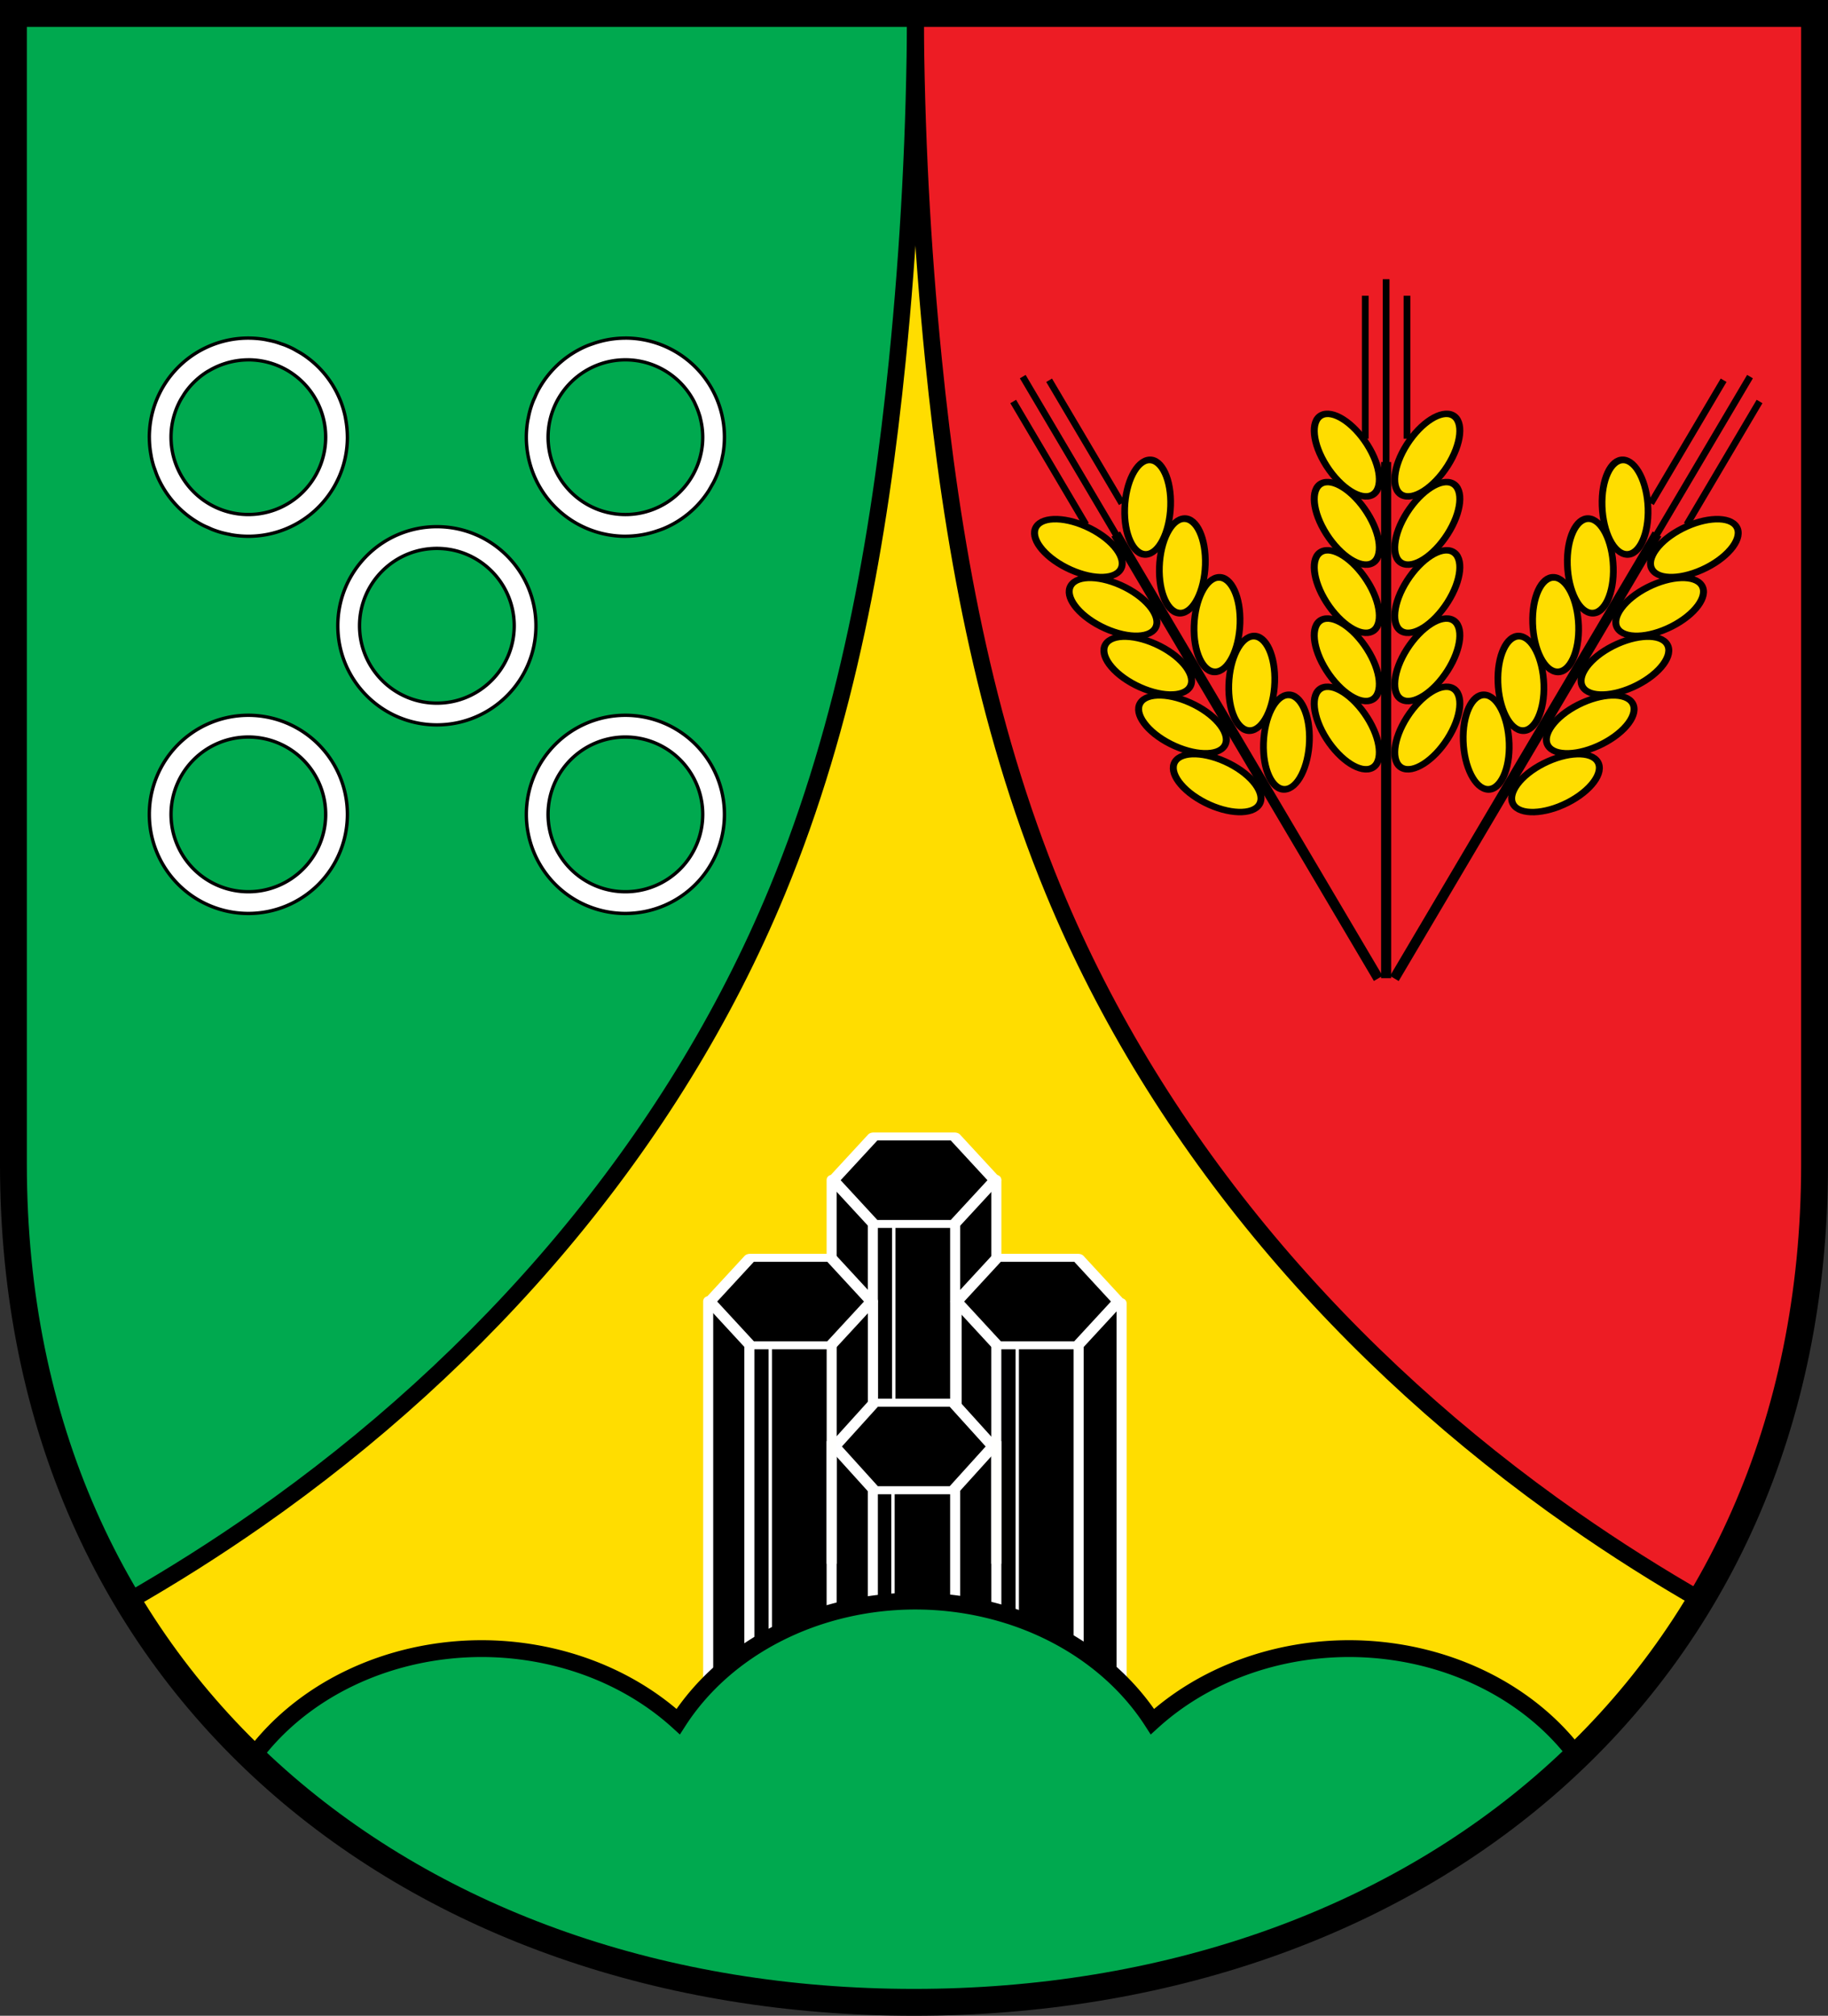
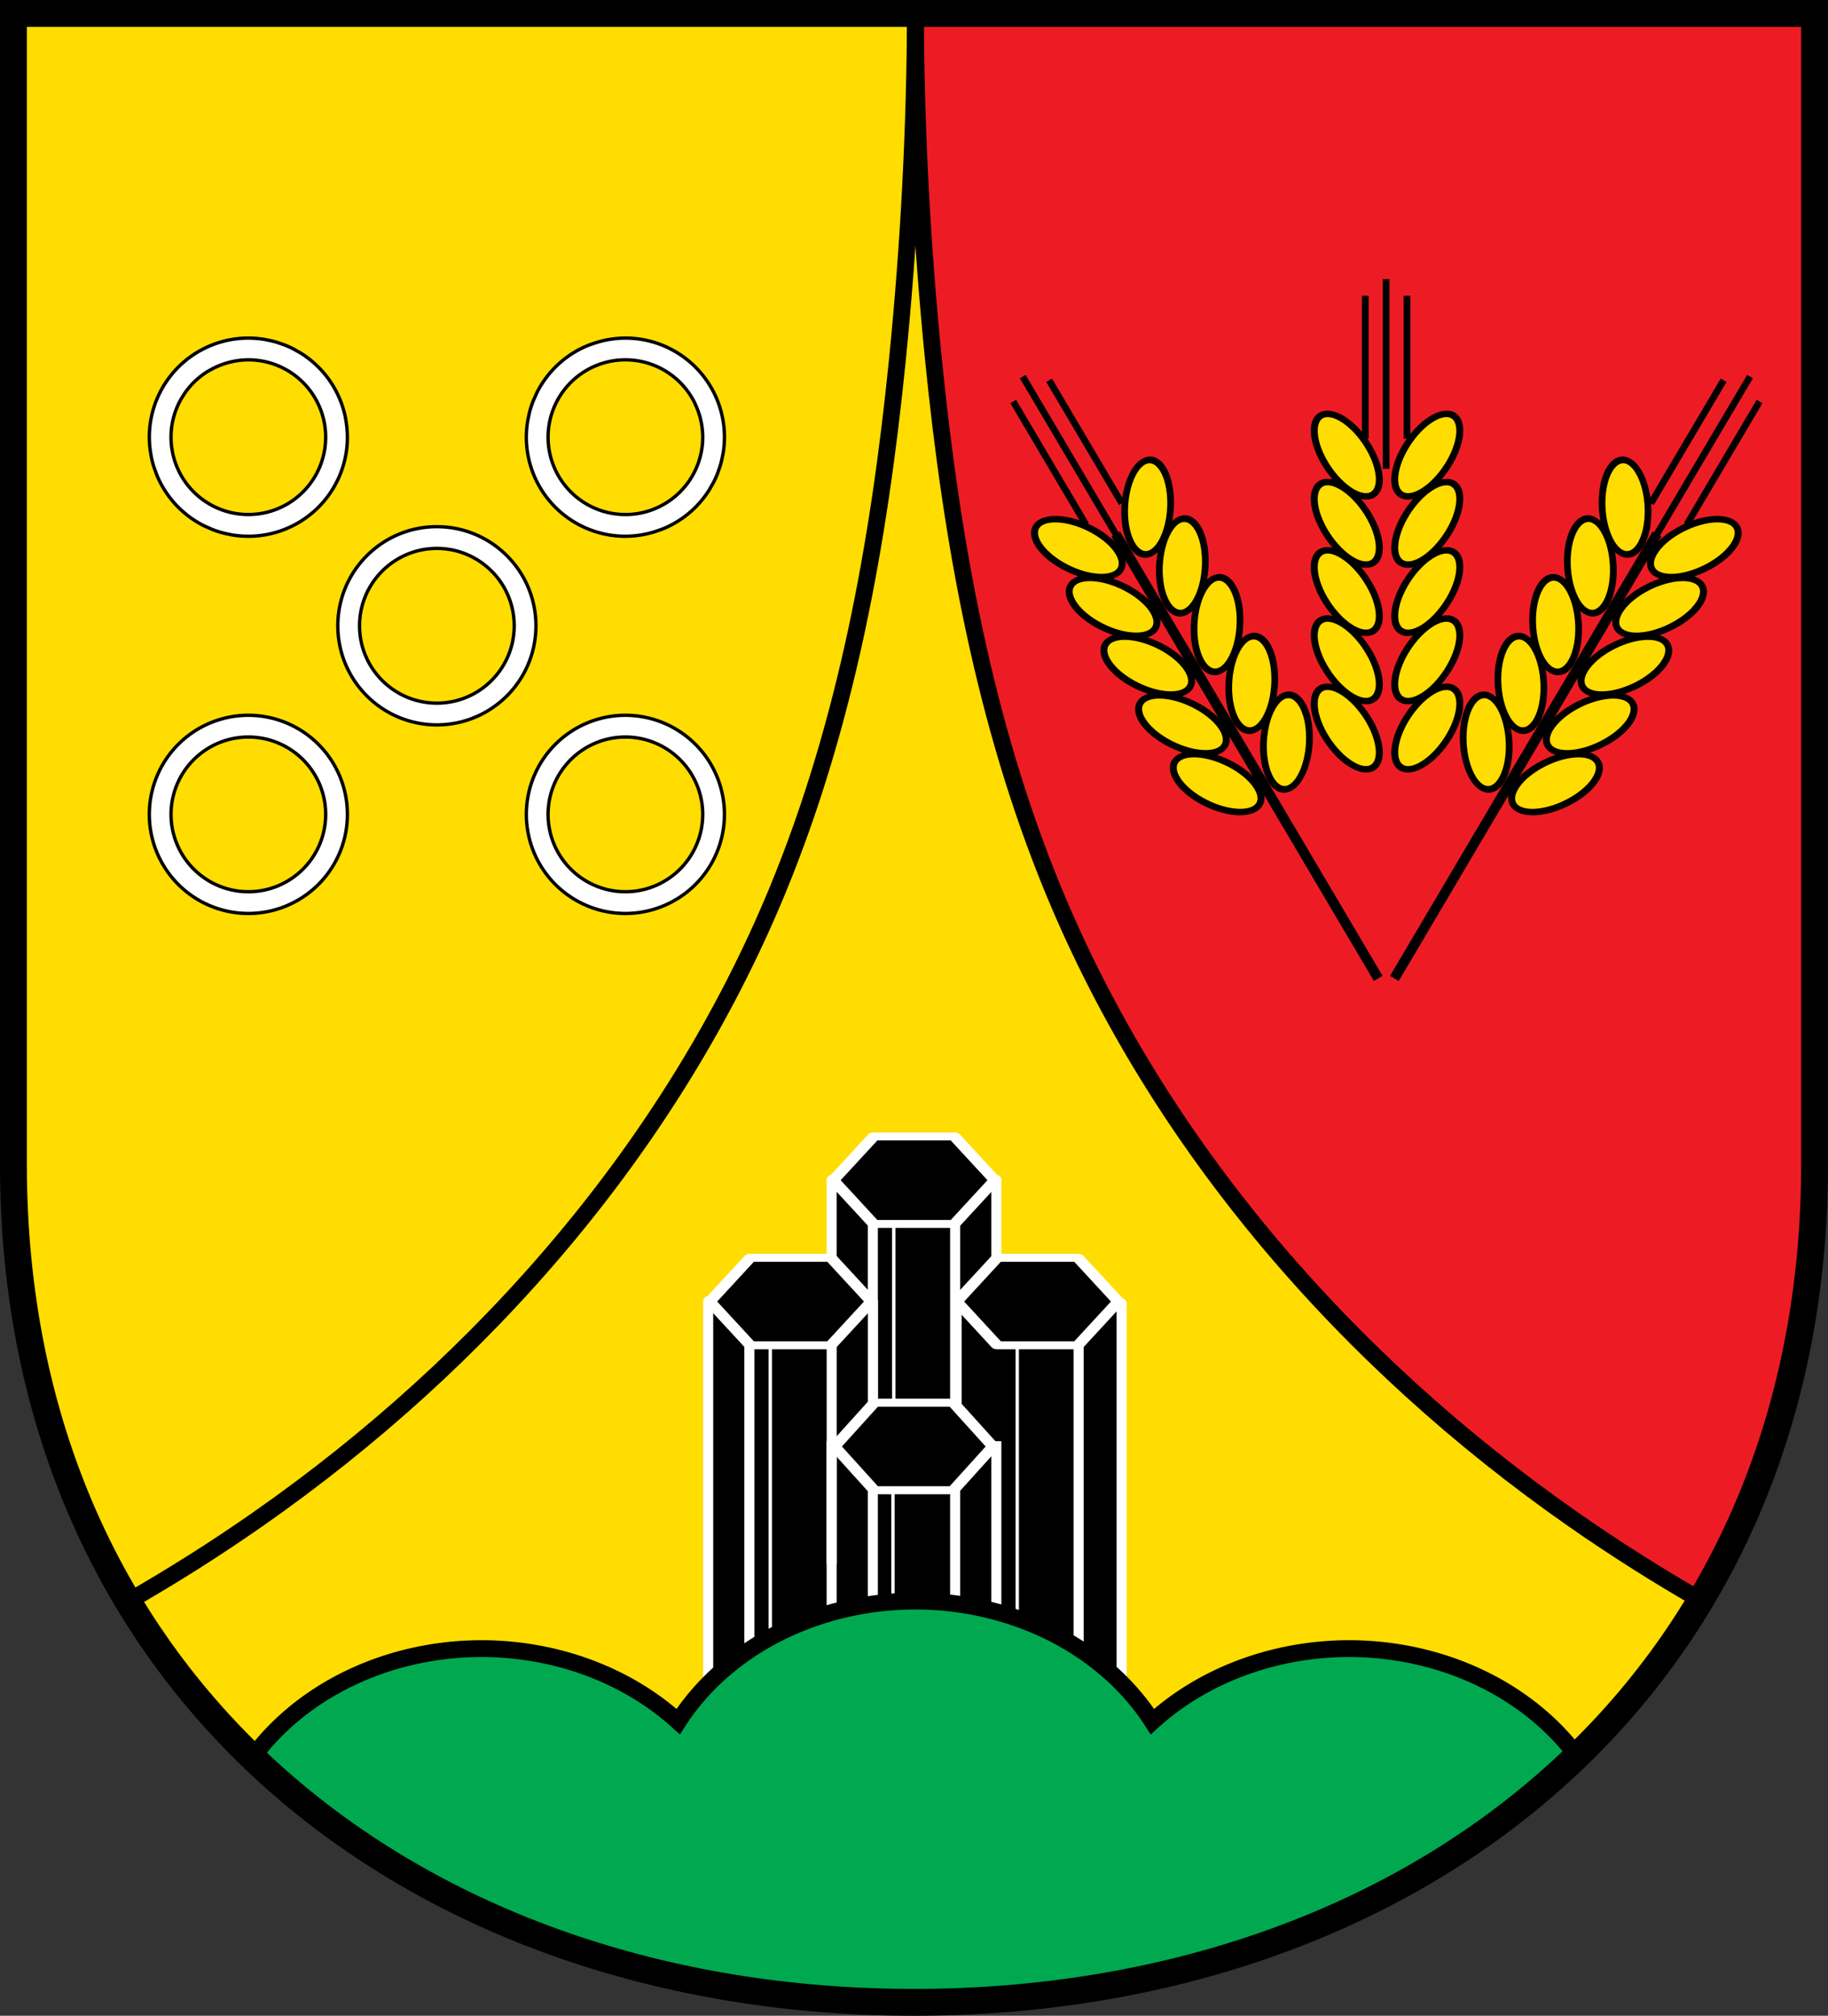
<svg xmlns="http://www.w3.org/2000/svg" xmlns:ns1="http://www.inkscape.org/namespaces/inkscape" xmlns:ns2="http://sodipodi.sourceforge.net/DTD/sodipodi-0.dtd" width="144.086mm" height="158.823mm" viewBox="0 0 144.086 158.823" version="1.1" id="svg865" ns1:version="0.92.5 (2060ec1f9f, 2020-04-08)" ns2:docname="DEU Breitscheid (Westerwald) COA.svg">
  <rect x="0" y="0" width="144.086" height="158.823" fill="#333333" stroke="none" />
  <defs id="defs859">
    <ns1:path-effect effect="spiro" id="path-effect3548" is_visible="true" />
    <ns1:path-effect effect="spiro" id="path-effect3644" is_visible="true" />
    <ns1:path-effect effect="spiro" id="path-effect3636" is_visible="true" />
    <ns1:path-effect effect="spiro" id="path-effect3544" is_visible="true" />
    <ns1:path-effect effect="spiro" id="path-effect3466" is_visible="true" />
    <ns1:path-effect effect="spiro" id="path-effect3544-2" is_visible="true" />
    <ns1:path-effect effect="spiro" id="path-effect3644-8" is_visible="true" />
    <ns1:path-effect effect="spiro" id="path-effect3644-3" is_visible="true" />
    <ns1:path-effect effect="spiro" id="path-effect3636-0" is_visible="true" />
    <ns1:path-effect effect="spiro" id="path-effect1727-0-1" is_visible="true" />
    <ns1:path-effect effect="spiro" id="path-effect1731-8-3" is_visible="true" />
    <ns1:path-effect effect="spiro" id="path-effect1727-3" is_visible="true" />
    <ns1:path-effect effect="spiro" id="path-effect1731-7" is_visible="true" />
    <ns1:path-effect effect="spiro" id="path-effect841-8" is_visible="true" />
    <ns1:path-effect effect="skeletal" id="path-effect6414" is_visible="true" lpeversion="1" pattern="m 26507.414,27761.564 c 0,-13.157 10.678,-23.835 23.835,-23.835 13.157,0 23.835,10.678 23.835,23.835 0,13.157 -10.678,23.835 -23.835,23.835 -13.157,0 -23.835,-10.678 -23.835,-23.835 z" copytype="single_stretched" prop_scale="0.08" scale_y_rel="false" spacing="0" normal_offset="0" tang_offset="0" prop_units="false" vertical_pattern="false" hide_knot="false" fuse_tolerance="0" />
    <ns1:path-effect effect="spiro" id="path-effect3548-6" is_visible="true" />
  </defs>
  <ns2:namedview id="base" pagecolor="#ffffff" bordercolor="#666666" borderopacity="1.0" ns1:pageopacity="0.0" ns1:pageshadow="2" ns1:zoom="1.2043977" ns1:cx="-9.6437184" ns1:cy="300.18043" ns1:document-units="mm" ns1:current-layer="layer1" showgrid="false" ns1:window-width="1920" ns1:window-height="1046" ns1:window-x="-11" ns1:window-y="-11" ns1:window-maximized="1" fit-margin-top="0" fit-margin-left="0" fit-margin-right="0" fit-margin-bottom="0" ns1:snap-global="false" ns1:snap-midpoints="true" ns1:snap-smooth-nodes="true" />
  <g ns1:label="Ebene 1" ns1:groupmode="layer" id="layer1" transform="translate(13.147,169.678)">
    <path style="opacity:1;fill:#ffdd00;fill-opacity:1;fill-rule:evenodd;stroke:none;stroke-width:2.117;stroke-linecap:round;stroke-linejoin:miter;stroke-miterlimit:4;stroke-dasharray:none;stroke-opacity:1;paint-order:fill markers stroke" d="m -12.089,-168.62 v 90.675 c 0,41.282 31.659,66.031 70.984,66.031 39.326,0 70.985,-24.749 70.985,-66.031 v -90.675 z" id="rect953-4-7" ns1:connector-curvature="0" ns2:nodetypes="cssscc" />
-     <path ns1:connector-curvature="0" style="fill:#00a94f;fill-opacity:1;stroke:none;stroke-width:1.323;stroke-linecap:butt;stroke-linejoin:miter;stroke-miterlimit:4;stroke-dasharray:none;stroke-opacity:1" d="m 58.897,-168.502 c -0.037,9.107 -0.512,18.212 -1.423,27.274 -1.432,14.245 -3.978,28.508 -9.446,41.74 -8.276,20.026 -23.096,37.021 -40.861,49.428 -3.334,2.328 -6.775,4.503 -10.306,6.519 -5.7,-9.556 -8.948,-21.072 -8.948,-34.286 v -90.675 z" id="path3546-9-9" />
+     <path ns1:connector-curvature="0" style="fill:#00a94f;fill-opacity:1;stroke:none;stroke-width:1.323;stroke-linecap:butt;stroke-linejoin:miter;stroke-miterlimit:4;stroke-dasharray:none;stroke-opacity:1" d="m 58.897,-168.502 v -90.675 z" id="path3546-9-9" />
    <path ns1:connector-curvature="0" style="fill:#ed1c24;fill-opacity:1;stroke:none;stroke-width:1.323;stroke-linecap:butt;stroke-linejoin:miter;stroke-miterlimit:4;stroke-dasharray:none;stroke-opacity:1" d="m 58.894,-168.503 c 0.037,9.107 0.512,18.212 1.423,27.274 1.432,14.245 3.978,28.508 9.446,41.74 8.276,20.026 23.096,37.021 40.861,49.428 3.334,2.328 6.775,4.503 10.306,6.519 5.7,-9.556 8.948,-21.072 8.948,-34.286 v -90.675 z" id="path3546-9" />
    <flowRoot xml:space="preserve" id="flowRoot2783" style="font-style:normal;font-weight:normal;font-size:26.667px;line-height:1.25;font-family:sans-serif;letter-spacing:0px;word-spacing:0px;fill:#000000;fill-opacity:1;stroke:none">
      <flowRegion id="flowRegion2785">
        <rect id="rect2787" width="4.055" height="56.766" x="1812.468" y="-35.759" />
      </flowRegion>
      <flowPara id="flowPara2789" />
    </flowRoot>
    <path style="fill:none;stroke:#000000;stroke-width:5;stroke-linecap:butt;stroke-linejoin:miter;stroke-miterlimit:4;stroke-dasharray:none;stroke-opacity:1" d="M 272.287 4 C 272.427 38.421 274.223 72.834 277.666 107.082 C 283.078 160.92 292.701 214.831 313.367 264.838 C 344.647 340.527 400.658 404.761 467.803 451.652 C 480.404 460.452 493.409 468.673 506.756 476.293 C 528.299 440.174 540.576 396.649 540.576 346.709 L 540.576 4 L 272.287 4 z " transform="matrix(0.265,0,0,0.265,-13.147,-169.678)" id="path3546" />
    <path style="fill:none;stroke:#000000;stroke-width:5;stroke-linecap:butt;stroke-linejoin:miter;stroke-miterlimit:4;stroke-dasharray:none;stroke-opacity:1" d="M 4 4 L 4 346.709 C 4 396.65 16.275 440.176 37.818 476.295 C 51.167 468.674 64.172 460.453 76.773 451.652 C 143.918 404.761 199.927 340.527 231.207 264.838 C 251.874 214.831 261.499 160.92 266.91 107.082 C 270.353 72.834 272.147 38.421 272.287 4 L 4 4 z " transform="matrix(0.265,0,0,0.265,-13.147,-169.678)" id="path3546-4" />
    <path style="opacity:1;fill:#ffffff;fill-opacity:1;fill-rule:evenodd;stroke:#000000;stroke-width:0.265;stroke-linecap:round;stroke-linejoin:round;stroke-miterlimit:4;stroke-dasharray:none;stroke-dashoffset:0;stroke-opacity:1;paint-order:normal" d="m 6.429,-143.04 a 7.807,7.807 0 0 0 -6.115,2.954 7.807,7.807 0 0 0 -0.454,0.635 7.807,7.807 0 0 0 -1.218,3.666 7.807,7.807 0 0 0 -0.02,0.552 7.807,7.807 0 0 0 0,5.1e-4 7.807,7.807 0 0 0 0.002,0.039 7.807,7.807 0 0 0 0.136,1.395 7.807,7.807 0 0 0 0.018,0.116 7.807,7.807 0 0 0 0,5.1e-4 7.807,7.807 0 0 0 0.193,0.756 7.807,7.807 0 0 0 0.098,0.268 7.807,7.807 0 0 0 0.169,0.465 7.807,7.807 0 0 0 5.159e-4,5.2e-4 7.807,7.807 0 0 0 0.339,0.702 7.807,7.807 0 0 0 5.186e-4,5.2e-4 7.807,7.807 0 0 0 0.407,0.665 7.807,7.807 0 0 0 5.159e-4,5.2e-4 7.807,7.807 0 0 0 1.004,1.192 7.807,7.807 0 0 0 0.586,0.515 7.807,7.807 0 0 0 0.635,0.454 7.807,7.807 0 0 0 0.676,0.388 7.807,7.807 0 0 0 0.394,0.176 7.807,7.807 0 0 0 0.318,0.143 7.807,7.807 0 0 0 5.16e-4,0 7.807,7.807 0 0 0 0.74,0.246 7.807,7.807 0 0 0 0.591,0.133 7.807,7.807 0 0 0 0.171,0.038 7.807,7.807 0 0 0 5.16e-4,0 7.807,7.807 0 0 0 0.774,0.094 7.807,7.807 0 0 0 0.553,0.02 7.807,7.807 0 0 0 7.807,-7.807 7.807,7.807 0 0 0 -0.002,-0.039 7.807,7.807 0 0 0 -0.136,-1.395 7.807,7.807 0 0 0 -0.018,-0.117 7.807,7.807 0 0 0 -0.193,-0.756 7.807,7.807 0 0 0 0,-5.2e-4 7.807,7.807 0 0 0 -0.267,-0.732 7.807,7.807 0 0 0 -5.16e-4,-5.2e-4 7.807,7.807 0 0 0 -0.339,-0.702 7.807,7.807 0 0 0 -5.16e-4,-5.2e-4 7.807,7.807 0 0 0 -0.407,-0.665 7.807,7.807 0 0 0 -5.16e-4,-5.1e-4 7.807,7.807 0 0 0 -1.004,-1.192 7.807,7.807 0 0 0 -0.587,-0.515 7.807,7.807 0 0 0 -0.634,-0.454 7.807,7.807 0 0 0 -5.16e-4,0 7.807,7.807 0 0 0 -0.388,-0.223 7.807,7.807 0 0 0 -0.289,-0.166 7.807,7.807 0 0 0 -0.712,-0.318 7.807,7.807 0 0 0 -5.18e-4,0 7.807,7.807 0 0 0 -0.246,-0.082 7.807,7.807 0 0 0 -0.494,-0.164 7.807,7.807 0 0 0 -0.591,-0.133 7.807,7.807 0 0 0 -0.171,-0.038 7.807,7.807 0 0 0 -5.16e-4,0 7.807,7.807 0 0 0 -0.774,-0.094 7.807,7.807 0 0 0 -5.159e-4,0 7.807,7.807 0 0 0 -0.552,-0.02 z m 29.719,0 a 7.807,7.807 0 0 0 -0.039,0.002 7.807,7.807 0 0 0 -1.395,0.136 7.807,7.807 0 0 0 -1.141,0.309 7.807,7.807 0 0 0 -0.465,0.17 7.807,7.807 0 0 0 -5.19e-4,5.2e-4 7.807,7.807 0 0 0 -0.702,0.339 7.807,7.807 0 0 0 -5.19e-4,5.1e-4 7.807,7.807 0 0 0 -0.665,0.407 7.807,7.807 0 0 0 -5.16e-4,5.2e-4 7.807,7.807 0 0 0 -1.192,1.004 7.807,7.807 0 0 0 -0.515,0.586 7.807,7.807 0 0 0 -5.16e-4,5.2e-4 7.807,7.807 0 0 0 -0.842,1.311 7.807,7.807 0 0 0 -0.176,0.394 7.807,7.807 0 0 0 -0.143,0.318 7.807,7.807 0 0 0 0,5.1e-4 7.807,7.807 0 0 0 -0.246,0.74 7.807,7.807 0 0 0 -0.133,0.591 7.807,7.807 0 0 0 -0.038,0.171 7.807,7.807 0 0 0 0,5.2e-4 7.807,7.807 0 0 0 -0.094,0.774 7.807,7.807 0 0 0 0,5.1e-4 7.807,7.807 0 0 0 -0.02,0.552 7.807,7.807 0 0 0 7.807,7.807 7.807,7.807 0 0 0 0.039,-0.002 7.807,7.807 0 0 0 1.395,-0.136 7.807,7.807 0 0 0 1.141,-0.309 7.807,7.807 0 0 0 0.465,-0.17 7.807,7.807 0 0 0 5.18e-4,-5.2e-4 7.807,7.807 0 0 0 0.702,-0.339 7.807,7.807 0 0 0 5.16e-4,-5.1e-4 7.807,7.807 0 0 0 0.665,-0.407 7.807,7.807 0 0 0 5.19e-4,-5.2e-4 7.807,7.807 0 0 0 1.192,-1.004 7.807,7.807 0 0 0 0.515,-0.586 7.807,7.807 0 0 0 5.16e-4,-5.2e-4 7.807,7.807 0 0 0 0.454,-0.634 7.807,7.807 0 0 0 0,-5.2e-4 7.807,7.807 0 0 0 0.223,-0.388 7.807,7.807 0 0 0 0.166,-0.289 7.807,7.807 0 0 0 0.318,-0.712 7.807,7.807 0 0 0 0,-5.2e-4 7.807,7.807 0 0 0 0.082,-0.246 7.807,7.807 0 0 0 0.164,-0.494 7.807,7.807 0 0 0 0.133,-0.591 7.807,7.807 0 0 0 0.038,-0.171 7.807,7.807 0 0 0 0,-5.1e-4 7.807,7.807 0 0 0 0.094,-0.774 7.807,7.807 0 0 0 0,-5.1e-4 7.807,7.807 0 0 0 0.02,-0.552 7.807,7.807 0 0 0 -0.039,-0.779 7.807,7.807 0 0 0 -7.768,-7.028 7.807,7.807 0 0 0 -5.16e-4,0 z m -29.719,1.712 a 6.095,6.095 0 0 1 2.922,0.746 6.095,6.095 0 0 1 1.45,1.103 6.095,6.095 0 0 1 0.402,0.457 6.095,6.095 0 0 1 0,5.1e-4 6.095,6.095 0 0 1 0.354,0.495 6.095,6.095 0 0 1 0,5.2e-4 6.095,6.095 0 0 1 0.552,1.084 6.095,6.095 0 0 1 0.326,1.173 6.095,6.095 0 0 1 0,5.2e-4 6.095,6.095 0 0 1 0.073,0.604 6.095,6.095 0 0 1 0,5.2e-4 6.095,6.095 0 0 1 0.015,0.431 6.095,6.095 0 0 1 -0.272,1.801 6.095,6.095 0 0 1 -0.208,0.572 6.095,6.095 0 0 1 -5.16e-4,5.2e-4 6.095,6.095 0 0 1 -0.265,0.548 6.095,6.095 0 0 1 -5.19e-4,5.1e-4 6.095,6.095 0 0 1 -0.318,0.519 6.095,6.095 0 0 1 -5.16e-4,5.1e-4 6.095,6.095 0 0 1 -0.368,0.484 6.095,6.095 0 0 1 -5.16e-4,5.2e-4 6.095,6.095 0 0 1 -0.415,0.445 6.095,6.095 0 0 1 -5.16e-4,5.1e-4 6.095,6.095 0 0 1 -0.457,0.402 6.095,6.095 0 0 1 -5.16e-4,5.2e-4 6.095,6.095 0 0 1 -0.495,0.354 6.095,6.095 0 0 1 -5.16e-4,5.2e-4 6.095,6.095 0 0 1 -0.528,0.303 6.095,6.095 0 0 1 -5.16e-4,5.2e-4 6.095,6.095 0 0 1 -0.556,0.248 6.095,6.095 0 0 1 -5.16e-4,5.1e-4 6.095,6.095 0 0 1 -0.577,0.192 6.095,6.095 0 0 1 -1.631,0.222 6.095,6.095 0 0 1 -4.372,-1.848 6.095,6.095 0 0 1 -0.402,-0.457 6.095,6.095 0 0 1 0,-5.2e-4 6.095,6.095 0 0 1 -0.355,-0.495 6.095,6.095 0 0 1 0,-5.2e-4 6.095,6.095 0 0 1 -0.303,-0.528 6.095,6.095 0 0 1 0,-5.2e-4 6.095,6.095 0 0 1 -0.249,-0.556 6.095,6.095 0 0 1 0,-5.1e-4 6.095,6.095 0 0 1 -0.192,-0.577 6.095,6.095 0 0 1 0,-5.2e-4 6.095,6.095 0 0 1 -0.133,-0.594 6.095,6.095 0 0 1 0,-5.2e-4 6.095,6.095 0 0 1 -0.073,-0.604 6.095,6.095 0 0 1 0,-5.2e-4 6.095,6.095 0 0 1 -0.016,-0.431 6.095,6.095 0 0 1 0.121,-1.211 6.095,6.095 0 0 1 0.151,-0.59 6.095,6.095 0 0 1 0,-5.2e-4 6.095,6.095 0 0 1 0.209,-0.572 6.095,6.095 0 0 1 0,-5.1e-4 6.095,6.095 0 0 1 0.265,-0.548 6.095,6.095 0 0 1 0,-5.2e-4 6.095,6.095 0 0 1 0.195,-0.318 6.095,6.095 0 0 1 0.124,-0.201 6.095,6.095 0 0 1 0.368,-0.484 6.095,6.095 0 0 1 5.159e-4,-5.2e-4 6.095,6.095 0 0 1 0.873,-0.847 6.095,6.095 0 0 1 5.16e-4,-5.2e-4 6.095,6.095 0 0 1 0.495,-0.354 6.095,6.095 0 0 1 5.186e-4,-5.2e-4 6.095,6.095 0 0 1 0.225,-0.129 6.095,6.095 0 0 1 0.475,-0.251 6.095,6.095 0 0 1 0.819,-0.316 6.095,6.095 0 0 1 1.775,-0.27 z m 29.719,0 a 6.095,6.095 0 0 1 0.608,0.03 6.095,6.095 0 0 1 0.001,0 6.095,6.095 0 0 1 0.602,0.091 6.095,6.095 0 0 1 5.16e-4,0 6.095,6.095 0 0 1 0.59,0.151 6.095,6.095 0 0 1 5.16e-4,0 6.095,6.095 0 0 1 0.572,0.209 6.095,6.095 0 0 1 5.16e-4,0 6.095,6.095 0 0 1 0.548,0.265 6.095,6.095 0 0 1 5.16e-4,0 6.095,6.095 0 0 1 0.519,0.318 6.095,6.095 0 0 1 5.16e-4,5.2e-4 6.095,6.095 0 0 1 0.484,0.368 6.095,6.095 0 0 1 5.16e-4,5.1e-4 6.095,6.095 0 0 1 0.445,0.415 6.095,6.095 0 0 1 5.16e-4,5.2e-4 6.095,6.095 0 0 1 0.402,0.457 6.095,6.095 0 0 1 5.16e-4,5.1e-4 6.095,6.095 0 0 1 0.354,0.495 6.095,6.095 0 0 1 5.18e-4,5.2e-4 6.095,6.095 0 0 1 0.303,0.528 6.095,6.095 0 0 1 0.077,0.172 6.095,6.095 0 0 1 0.316,0.819 6.095,6.095 0 0 1 0.048,0.144 6.095,6.095 0 0 1 0.03,0.134 6.095,6.095 0 0 1 0.192,1.497 6.095,6.095 0 0 1 -0.03,0.608 6.095,6.095 0 0 1 -0.716,2.314 6.095,6.095 0 0 1 -1.103,1.45 6.095,6.095 0 0 1 -0.953,0.757 6.095,6.095 0 0 1 -1.084,0.552 6.095,6.095 0 0 1 -1.173,0.326 6.095,6.095 0 0 1 -0.605,0.073 6.095,6.095 0 0 1 -0.431,0.015 6.095,6.095 0 0 1 -1.801,-0.272 6.095,6.095 0 0 1 -0.572,-0.208 6.095,6.095 0 0 1 -5.19e-4,-5.2e-4 6.095,6.095 0 0 1 -0.548,-0.265 6.095,6.095 0 0 1 -5.16e-4,-5.2e-4 6.095,6.095 0 0 1 -0.519,-0.318 6.095,6.095 0 0 1 -5.16e-4,-5.1e-4 6.095,6.095 0 0 1 -0.484,-0.368 6.095,6.095 0 0 1 -5.19e-4,-5.2e-4 6.095,6.095 0 0 1 -0.847,-0.873 6.095,6.095 0 0 1 -5.16e-4,-5.2e-4 6.095,6.095 0 0 1 -0.354,-0.495 6.095,6.095 0 0 1 -5.19e-4,-5.2e-4 6.095,6.095 0 0 1 -0.303,-0.528 6.095,6.095 0 0 1 -5.16e-4,-5.2e-4 6.095,6.095 0 0 1 -0.248,-0.556 6.095,6.095 0 0 1 -5.19e-4,-5.1e-4 6.095,6.095 0 0 1 -0.192,-0.577 6.095,6.095 0 0 1 -0.222,-1.631 6.095,6.095 0 0 1 1.848,-4.372 6.095,6.095 0 0 1 4.246,-1.723 z m -14.859,13.148 c -4.312,-1.4e-4 -7.808,3.496 -7.808,7.808 1.48e-4,4.312 3.496,7.807 7.808,7.807 4.311,-1.5e-4 7.807,-3.495 7.807,-7.807 1.4e-4,-4.312 -3.495,-7.808 -7.807,-7.808 z m 0,1.712 c 3.366,2e-4 6.095,2.73 6.095,6.096 7.9e-5,3.366 -2.729,6.095 -6.095,6.095 -3.366,9e-5 -6.096,-2.728 -6.096,-6.095 -9e-5,-3.366 2.729,-6.096 6.096,-6.096 z m -14.86,13.148 a 7.807,7.807 0 0 0 -7.807,7.807 7.807,7.807 0 0 0 7.807,7.807 7.807,7.807 0 0 0 7.807,-7.807 7.807,7.807 0 0 0 -7.807,-7.807 z m 29.719,0 a 7.807,7.807 0 0 0 -7.807,7.807 7.807,7.807 0 0 0 7.807,7.807 7.807,7.807 0 0 0 7.807,-7.807 7.807,7.807 0 0 0 -7.807,-7.807 z m -29.719,1.712 a 6.095,6.095 0 0 1 6.095,6.095 6.095,6.095 0 0 1 -6.095,6.095 6.095,6.095 0 0 1 -6.095,-6.095 6.095,6.095 0 0 1 6.095,-6.095 z m 29.719,0 a 6.095,6.095 0 0 1 6.095,6.095 6.095,6.095 0 0 1 -6.095,6.095 6.095,6.095 0 0 1 -6.095,-6.095 6.095,6.095 0 0 1 6.095,-6.095 z" id="path3680" ns1:connector-curvature="0" />
    <path style="opacity:1;fill:#000000;fill-opacity:1;fill-rule:evenodd;stroke:none;stroke-width:0.794;stroke-linecap:round;stroke-linejoin:miter;stroke-miterlimit:4;stroke-dasharray:none;stroke-dashoffset:0;stroke-opacity:1;paint-order:normal" d="m 52.405,-76.708 v 30.234 c 2.099,0.417 4.268,0.639 6.49,0.639 2.222,0 4.392,-0.222 6.491,-0.639 v -30.234 z" id="rect1270-5" ns1:connector-curvature="0" />
    <path ns1:connector-curvature="0" style="opacity:1;fill:none;fill-opacity:1;fill-rule:evenodd;stroke:#ffffff;stroke-width:0.794;stroke-linecap:round;stroke-linejoin:round;stroke-miterlimit:4;stroke-dasharray:none;stroke-dashoffset:0;stroke-opacity:1;paint-order:normal" d="m 52.405,-76.708 v 30.234 c 2.099,0.417 4.268,0.639 6.49,0.639 2.222,0 4.392,-0.222 6.491,-0.639 v -30.234 z" id="rect1270-5-6" />
    <path style="fill:none;stroke:#ffffff;stroke-width:0.794;stroke-linecap:round;stroke-linejoin:miter;stroke-miterlimit:4;stroke-dasharray:none;stroke-opacity:1" d="m 55.651,-73.26 v 27.267" id="path1420" ns1:connector-curvature="0" />
    <path style="fill:none;stroke:#ffffff;stroke-width:0.794;stroke-linecap:round;stroke-linejoin:miter;stroke-miterlimit:4;stroke-dasharray:none;stroke-opacity:1" d="m 62.141,-73.26 v 27.266" id="path1422" ns1:connector-curvature="0" />
    <path ns1:connector-curvature="0" style="opacity:1;fill:#000000;fill-opacity:1;fill-rule:evenodd;stroke:#ffffff;stroke-width:0.794;stroke-linecap:round;stroke-linejoin:round;stroke-miterlimit:4;stroke-dasharray:none;stroke-dashoffset:0;stroke-opacity:1;paint-order:normal" d="m 42.673,-67.149 v 31.91 c 3.909,2.175 8.301,3.605 12.981,4.061 v -35.972 z" id="rect1270" ns2:nodetypes="ccccc" />
    <path style="opacity:1;fill:#000000;fill-opacity:1;fill-rule:evenodd;stroke:#ffffff;stroke-width:3;stroke-linecap:round;stroke-linejoin:round;stroke-miterlimit:4;stroke-dasharray:none;stroke-dashoffset:0;stroke-opacity:1;paint-order:normal" d="M 284.541 387.512 L 284.541 467.467 L 284.541 523.467 C 302.228 521.744 318.829 516.339 333.604 508.117 L 333.604 452.117 L 333.604 387.512 L 284.541 387.512 z " id="rect1270-3" transform="matrix(0.265,0,0,0.265,-13.147,-169.678)" />
    <path ns2:type="star" style="opacity:1;fill:#000000;fill-opacity:1;fill-rule:evenodd;stroke:#ffffff;stroke-width:1.113;stroke-linecap:round;stroke-linejoin:round;stroke-miterlimit:4;stroke-dasharray:none;stroke-dashoffset:0;stroke-opacity:1;paint-order:normal" id="path1259-94" ns2:sides="6" ns2:cx="-102.64651" ns2:cy="-80.688782" ns2:r1="7.0565829" ns2:r2="6.1111803" ns2:arg1="0" ns2:arg2="0.52359878" ns1:flatsided="true" ns1:rounded="0" ns1:randomized="0" d="m -95.59,-80.689 -3.528,6.111 h -7.057 l -3.528,-6.111 3.528,-6.111 h 7.057 z" ns1:transform-center-y="-6.9259331e-06" transform="matrix(0.902,0,0,0.564,161.221,-21.621)" ns1:transform-center-x="1.1652175e-06" />
    <path style="opacity:1;fill:#000000;fill-opacity:1;fill-rule:evenodd;stroke:#ffffff;stroke-width:0.794;stroke-linecap:round;stroke-linejoin:miter;stroke-miterlimit:4;stroke-dasharray:none;stroke-dashoffset:0;stroke-opacity:1;paint-order:normal" d="m 52.405,-55.729 v 16.134 c 2.099,0.417 4.268,0.639 6.49,0.639 2.222,0 4.392,-0.222 6.491,-0.639 v -16.134 z" id="rect1270-8" ns1:connector-curvature="0" ns2:nodetypes="ccsccc" />
    <path style="fill:none;stroke:#ffffff;stroke-width:0.265px;stroke-linecap:butt;stroke-linejoin:miter;stroke-opacity:1" d="m 57.301,-73.26 v 18.643" id="path4813-3" ns1:connector-curvature="0" />
    <path ns2:type="star" style="opacity:1;fill:#000000;fill-opacity:1;fill-rule:evenodd;stroke:#ffffff;stroke-width:1.124;stroke-linecap:round;stroke-linejoin:round;stroke-miterlimit:4;stroke-dasharray:none;stroke-dashoffset:0;stroke-opacity:1;paint-order:normal" id="path1259-9" ns2:sides="6" ns2:cx="-102.64651" ns2:cy="-80.688782" ns2:r1="7.0565829" ns2:r2="6.1111803" ns2:arg1="0" ns2:arg2="0.52359878" ns1:flatsided="true" ns1:rounded="0" ns1:randomized="0" d="m -95.59,-80.689 -3.528,6.111 h -7.057 l -3.528,-6.111 3.528,-6.111 h 7.057 z" ns1:transform-center-x="-1.2208614e-06" ns1:transform-center-y="-6.9259331e-06" transform="matrix(0.884,0,0,0.564,149.619,-10.201)" />
    <path style="fill:none;stroke:#ffffff;stroke-width:0.794;stroke-linecap:round;stroke-linejoin:miter;stroke-miterlimit:4;stroke-dasharray:none;stroke-opacity:1" d="m 55.651,-52.281 v 17.93" id="path1481" ns1:connector-curvature="0" ns2:nodetypes="cc" />
    <path style="fill:none;stroke:#ffffff;stroke-width:0.794;stroke-linecap:round;stroke-linejoin:miter;stroke-miterlimit:4;stroke-dasharray:none;stroke-opacity:1" d="m 62.141,-52.281 v 17.929" id="path1483" ns1:connector-curvature="0" ns2:nodetypes="cc" />
    <path style="fill:none;stroke:#fffffd;stroke-width:0.794;stroke-linecap:butt;stroke-linejoin:miter;stroke-miterlimit:4;stroke-dasharray:none;stroke-opacity:1" d="m 45.918,-63.701 v 26.872" id="path1590" ns1:connector-curvature="0" ns2:nodetypes="cc" />
    <path style="fill:none;stroke:#fffffd;stroke-width:0.794;stroke-linecap:butt;stroke-linejoin:miter;stroke-miterlimit:4;stroke-dasharray:none;stroke-opacity:1" d="M 52.408,-63.701 V -46.471" id="path1592" ns1:connector-curvature="0" />
-     <path style="fill:none;stroke:#fffffd;stroke-width:0.794;stroke-linecap:butt;stroke-linejoin:miter;stroke-miterlimit:4;stroke-dasharray:none;stroke-opacity:1" d="m 65.383,-63.701 v 17.228" id="path1594" ns1:connector-curvature="0" />
    <path style="fill:none;stroke:#fffffd;stroke-width:0.794;stroke-linecap:butt;stroke-linejoin:miter;stroke-miterlimit:4;stroke-dasharray:none;stroke-opacity:1" d="m 71.874,-63.701 v 26.872" id="path1596" ns1:connector-curvature="0" ns2:nodetypes="cc" />
    <path style="fill:none;stroke:#ffffff;stroke-width:0.265px;stroke-linecap:butt;stroke-linejoin:miter;stroke-opacity:1" d="m 47.568,-63.701 v 25.542" id="path4813" ns1:connector-curvature="0" />
    <path ns2:type="star" style="opacity:1;fill:#000000;fill-opacity:1;fill-rule:evenodd;stroke:#ffffff;stroke-width:1.113;stroke-linecap:round;stroke-linejoin:round;stroke-miterlimit:4;stroke-dasharray:none;stroke-dashoffset:0;stroke-opacity:1;paint-order:normal" id="path1259-94-5" ns2:sides="6" ns2:cx="-102.64651" ns2:cy="-80.688782" ns2:r1="7.0565829" ns2:r2="6.1111803" ns2:arg1="0" ns2:arg2="0.52359878" ns1:flatsided="true" ns1:rounded="0" ns1:randomized="0" d="m -95.59,-80.689 -3.528,6.111 h -7.057 l -3.528,-6.111 3.528,-6.111 h 7.057 z" ns1:transform-center-y="-6.9259331e-06" transform="matrix(0.902,0,0,0.564,141.755,-21.621)" ns1:transform-center-x="1.1652175e-06" />
    <path ns2:type="star" style="opacity:1;fill:#000000;fill-opacity:1;fill-rule:evenodd;stroke:#ffffff;stroke-width:1.113;stroke-linecap:round;stroke-linejoin:round;stroke-miterlimit:4;stroke-dasharray:none;stroke-dashoffset:0;stroke-opacity:1;paint-order:normal" id="path1259-94-1" ns2:sides="6" ns2:cx="-102.64651" ns2:cy="-80.688782" ns2:r1="7.0565829" ns2:r2="6.1111803" ns2:arg1="0" ns2:arg2="0.52359878" ns1:flatsided="true" ns1:rounded="0" ns1:randomized="0" d="m -95.59,-80.689 -3.528,6.111 h -7.057 l -3.528,-6.111 3.528,-6.111 h 7.057 z" ns1:transform-center-y="-6.9259331e-06" transform="matrix(0.902,0,0,0.564,151.488,-31.18)" ns1:transform-center-x="1.1652175e-06" />
    <path style="fill:none;stroke:#ffffff;stroke-width:0.265px;stroke-linecap:butt;stroke-linejoin:miter;stroke-opacity:1" d="m 67.033,-63.701 v 25.542" id="path4813-4" ns1:connector-curvature="0" />
    <path style="fill:none;stroke:#ffffff;stroke-width:0.265px;stroke-linecap:butt;stroke-linejoin:miter;stroke-opacity:1" d="m 57.238,-52.281 v 25.542" id="path4813-7" ns1:connector-curvature="0" />
    <path style="opacity:1;fill:#00a94f;fill-opacity:1;fill-rule:evenodd;stroke:#000000;stroke-width:5;stroke-linecap:round;stroke-linejoin:miter;stroke-miterlimit:4;stroke-dasharray:none;stroke-dashoffset:0;stroke-opacity:1;paint-order:normal" d="M 272.287 476.037 A 80.681 69.47 0 0 0 201.721 511.869 A 80.681 69.47 0 0 0 143.271 490.164 A 80.681 69.47 0 0 0 74.811 522.953 C 123.768 570.314 194.003 596.275 272.287 596.275 C 350.553 596.275 420.772 570.326 469.729 522.986 A 80.681 69.47 0 0 0 401.303 490.164 A 80.681 69.47 0 0 0 342.775 511.871 A 80.681 69.47 0 0 0 272.287 476.037 z " transform="matrix(0.265,0,0,0.265,-13.147,-169.678)" id="path3639" />
    <path style="opacity:1;fill:none;fill-opacity:1;fill-rule:evenodd;stroke:#000000;stroke-width:2.117;stroke-linecap:round;stroke-linejoin:miter;stroke-miterlimit:4;stroke-dasharray:none;stroke-opacity:1;paint-order:fill markers stroke" d="m -12.089,-168.62 v 90.675 c 0,41.282 31.659,66.031 70.984,66.031 39.326,0 70.985,-24.749 70.985,-66.031 v -90.675 z" id="rect953-4" ns1:connector-curvature="0" ns2:nodetypes="cssscc" />
    <g id="g4882" />
    <g id="g5002" transform="translate(149.036,-2e-6)">
      <g id="g4981">
-         <path style="fill:#ffdd00;fill-opacity:1;stroke:#000000;stroke-width:0.794;stroke-linecap:butt;stroke-linejoin:miter;stroke-miterlimit:4;stroke-dasharray:none;stroke-opacity:1" d="M -52.926,-92.607 V -133.276" id="path4932" ns1:connector-curvature="0" />
        <g id="g4961" style="fill:#ffdd00;fill-opacity:1;stroke:#000000;stroke-opacity:1">
          <path ns1:connector-curvature="0" id="path4936" d="m -52.926,-147.682 v 14.939" style="fill:#ffdd00;fill-opacity:1;stroke:#000000;stroke-width:0.529;stroke-linecap:butt;stroke-linejoin:miter;stroke-miterlimit:4;stroke-dasharray:none;stroke-opacity:1" />
          <g transform="translate(0.015)" id="g4955" style="fill:#ffdd00;fill-opacity:1;stroke:#000000;stroke-opacity:1">
            <path style="fill:#ffdd00;fill-opacity:1;stroke:#000000;stroke-width:0.529;stroke-linecap:butt;stroke-linejoin:miter;stroke-miterlimit:4;stroke-dasharray:none;stroke-opacity:1" d="m -54.586,-146.377 v 11.264" id="path4934" ns1:connector-curvature="0" />
            <path style="fill:#ffdd00;fill-opacity:1;stroke:#000000;stroke-width:0.529;stroke-linecap:butt;stroke-linejoin:miter;stroke-miterlimit:4;stroke-dasharray:none;stroke-opacity:1" d="m -51.297,-146.377 v 11.264" id="path4934-6" ns1:connector-curvature="0" />
          </g>
        </g>
        <g id="g4930" style="fill:#ffdd00;fill-opacity:1;stroke:#000000;stroke-opacity:1">
          <ellipse style="opacity:1;fill:#ffdd00;fill-opacity:1;fill-rule:evenodd;stroke:#000000;stroke-width:0.53;stroke-linecap:round;stroke-linejoin:round;stroke-miterlimit:4;stroke-dasharray:none;stroke-dashoffset:0;stroke-opacity:1;paint-order:normal" id="path4842" cx="24.845" cy="-145.007" rx="1.811" ry="3.725" transform="matrix(0.885,-0.466,0.538,0.843,0,-8.9583335e-7)" />
          <ellipse style="opacity:1;fill:#ffdd00;fill-opacity:1;fill-rule:evenodd;stroke:#000000;stroke-width:0.53;stroke-linecap:round;stroke-linejoin:round;stroke-miterlimit:4;stroke-dasharray:none;stroke-dashoffset:0;stroke-opacity:1;paint-order:normal" id="path4842-9" cx="21.943" cy="-140.235" rx="1.811" ry="3.725" transform="matrix(0.885,-0.466,0.538,0.843,0,-8.9583335e-7)" />
          <ellipse style="opacity:1;fill:#ffdd00;fill-opacity:1;fill-rule:evenodd;stroke:#000000;stroke-width:0.53;stroke-linecap:round;stroke-linejoin:round;stroke-miterlimit:4;stroke-dasharray:none;stroke-dashoffset:0;stroke-opacity:1;paint-order:normal" id="path4842-2" cx="13.238" cy="-125.916" rx="1.811" ry="3.725" transform="matrix(0.885,-0.466,0.538,0.843,0,-8.9583335e-7)" />
          <ellipse style="opacity:1;fill:#ffdd00;fill-opacity:1;fill-rule:evenodd;stroke:#000000;stroke-width:0.53;stroke-linecap:round;stroke-linejoin:round;stroke-miterlimit:4;stroke-dasharray:none;stroke-dashoffset:0;stroke-opacity:1;paint-order:normal" id="path4842-90" cx="16.14" cy="-130.689" rx="1.811" ry="3.725" transform="matrix(0.885,-0.466,0.538,0.843,0,-8.9583335e-7)" />
          <ellipse style="opacity:1;fill:#ffdd00;fill-opacity:1;fill-rule:evenodd;stroke:#000000;stroke-width:0.53;stroke-linecap:round;stroke-linejoin:round;stroke-miterlimit:4;stroke-dasharray:none;stroke-dashoffset:0;stroke-opacity:1;paint-order:normal" id="path4842-5" cx="19.042" cy="-135.462" rx="1.811" ry="3.725" transform="matrix(0.885,-0.466,0.538,0.843,0,-8.9583335e-7)" />
          <g id="g4882-5" transform="matrix(-1,0,0,1,-105.709,0)" style="fill:#ffdd00;fill-opacity:1;stroke:#000000;stroke-opacity:1">
            <ellipse style="opacity:1;fill:#ffdd00;fill-opacity:1;fill-rule:evenodd;stroke:#000000;stroke-width:0.53;stroke-linecap:round;stroke-linejoin:round;stroke-miterlimit:4;stroke-dasharray:none;stroke-dashoffset:0;stroke-opacity:1;paint-order:normal" id="path4842-6" cx="24.845" cy="-145.007" rx="1.811" ry="3.725" transform="matrix(0.885,-0.466,0.538,0.843,0,0)" />
            <ellipse style="opacity:1;fill:#ffdd00;fill-opacity:1;fill-rule:evenodd;stroke:#000000;stroke-width:0.53;stroke-linecap:round;stroke-linejoin:round;stroke-miterlimit:4;stroke-dasharray:none;stroke-dashoffset:0;stroke-opacity:1;paint-order:normal" id="path4842-9-5" cx="21.943" cy="-140.235" rx="1.811" ry="3.725" transform="matrix(0.885,-0.466,0.538,0.843,0,0)" />
            <ellipse style="opacity:1;fill:#ffdd00;fill-opacity:1;fill-rule:evenodd;stroke:#000000;stroke-width:0.53;stroke-linecap:round;stroke-linejoin:round;stroke-miterlimit:4;stroke-dasharray:none;stroke-dashoffset:0;stroke-opacity:1;paint-order:normal" id="path4842-2-2" cx="13.238" cy="-125.916" rx="1.811" ry="3.725" transform="matrix(0.885,-0.466,0.538,0.843,0,0)" />
            <ellipse style="opacity:1;fill:#ffdd00;fill-opacity:1;fill-rule:evenodd;stroke:#000000;stroke-width:0.53;stroke-linecap:round;stroke-linejoin:round;stroke-miterlimit:4;stroke-dasharray:none;stroke-dashoffset:0;stroke-opacity:1;paint-order:normal" id="path4842-90-4" cx="16.14" cy="-130.689" rx="1.811" ry="3.725" transform="matrix(0.885,-0.466,0.538,0.843,0,0)" />
            <ellipse style="opacity:1;fill:#ffdd00;fill-opacity:1;fill-rule:evenodd;stroke:#000000;stroke-width:0.53;stroke-linecap:round;stroke-linejoin:round;stroke-miterlimit:4;stroke-dasharray:none;stroke-dashoffset:0;stroke-opacity:1;paint-order:normal" id="path4842-5-3" cx="19.042" cy="-135.462" rx="1.811" ry="3.725" transform="matrix(0.885,-0.466,0.538,0.843,0,0)" />
          </g>
        </g>
      </g>
    </g>
    <g id="g5241" transform="translate(149.238)">
      <g ns1:transform-center-y="23.231575" ns1:transform-center-x="-13.917989" id="g5002-7" transform="rotate(-30.581,-53.306,-91.09)">
        <g id="g4981-5">
          <path ns1:connector-curvature="0" id="path4932-4" d="M -52.926,-92.607 V -133.276" style="fill:#ffdd00;fill-opacity:1;stroke:#000000;stroke-width:0.794;stroke-linecap:butt;stroke-linejoin:miter;stroke-miterlimit:4;stroke-dasharray:none;stroke-opacity:1" />
          <g style="fill:#ffdd00;fill-opacity:1;stroke:#000000;stroke-opacity:1" id="g4961-7">
            <path style="fill:#ffdd00;fill-opacity:1;stroke:#000000;stroke-width:0.529;stroke-linecap:butt;stroke-linejoin:miter;stroke-miterlimit:4;stroke-dasharray:none;stroke-opacity:1" d="m -52.926,-147.682 v 14.939" id="path4936-0" ns1:connector-curvature="0" />
            <g style="fill:#ffdd00;fill-opacity:1;stroke:#000000;stroke-opacity:1" id="g4955-1" transform="translate(0.015)">
              <path ns1:connector-curvature="0" id="path4934-7" d="m -54.586,-146.377 v 11.264" style="fill:#ffdd00;fill-opacity:1;stroke:#000000;stroke-width:0.529;stroke-linecap:butt;stroke-linejoin:miter;stroke-miterlimit:4;stroke-dasharray:none;stroke-opacity:1" />
              <path ns1:connector-curvature="0" id="path4934-6-3" d="m -51.297,-146.377 v 11.264" style="fill:#ffdd00;fill-opacity:1;stroke:#000000;stroke-width:0.529;stroke-linecap:butt;stroke-linejoin:miter;stroke-miterlimit:4;stroke-dasharray:none;stroke-opacity:1" />
            </g>
          </g>
          <g style="fill:#ffdd00;fill-opacity:1;stroke:#000000;stroke-opacity:1" id="g4930-5">
            <ellipse transform="matrix(0.885,-0.466,0.538,0.843,0,-8.9583335e-7)" ry="3.725" rx="1.811" cy="-145.007" cx="24.845" id="path4842-50" style="opacity:1;fill:#ffdd00;fill-opacity:1;fill-rule:evenodd;stroke:#000000;stroke-width:0.53;stroke-linecap:round;stroke-linejoin:round;stroke-miterlimit:4;stroke-dasharray:none;stroke-dashoffset:0;stroke-opacity:1;paint-order:normal" />
            <ellipse transform="matrix(0.885,-0.466,0.538,0.843,0,-8.9583335e-7)" ry="3.725" rx="1.811" cy="-140.235" cx="21.943" id="path4842-9-9" style="opacity:1;fill:#ffdd00;fill-opacity:1;fill-rule:evenodd;stroke:#000000;stroke-width:0.53;stroke-linecap:round;stroke-linejoin:round;stroke-miterlimit:4;stroke-dasharray:none;stroke-dashoffset:0;stroke-opacity:1;paint-order:normal" />
            <ellipse transform="matrix(0.885,-0.466,0.538,0.843,0,-8.9583335e-7)" ry="3.725" rx="1.811" cy="-125.916" cx="13.238" id="path4842-2-5" style="opacity:1;fill:#ffdd00;fill-opacity:1;fill-rule:evenodd;stroke:#000000;stroke-width:0.53;stroke-linecap:round;stroke-linejoin:round;stroke-miterlimit:4;stroke-dasharray:none;stroke-dashoffset:0;stroke-opacity:1;paint-order:normal" />
            <ellipse transform="matrix(0.885,-0.466,0.538,0.843,0,-8.9583335e-7)" ry="3.725" rx="1.811" cy="-130.689" cx="16.14" id="path4842-90-9" style="opacity:1;fill:#ffdd00;fill-opacity:1;fill-rule:evenodd;stroke:#000000;stroke-width:0.53;stroke-linecap:round;stroke-linejoin:round;stroke-miterlimit:4;stroke-dasharray:none;stroke-dashoffset:0;stroke-opacity:1;paint-order:normal" />
            <ellipse transform="matrix(0.885,-0.466,0.538,0.843,0,-8.9583335e-7)" ry="3.725" rx="1.811" cy="-135.462" cx="19.042" id="path4842-5-5" style="opacity:1;fill:#ffdd00;fill-opacity:1;fill-rule:evenodd;stroke:#000000;stroke-width:0.53;stroke-linecap:round;stroke-linejoin:round;stroke-miterlimit:4;stroke-dasharray:none;stroke-dashoffset:0;stroke-opacity:1;paint-order:normal" />
            <g style="fill:#ffdd00;fill-opacity:1;stroke:#000000;stroke-opacity:1" transform="matrix(-1,0,0,1,-105.709,0)" id="g4882-5-4">
              <ellipse transform="matrix(0.885,-0.466,0.538,0.843,0,0)" ry="3.725" rx="1.811" cy="-145.007" cx="24.845" id="path4842-6-9" style="opacity:1;fill:#ffdd00;fill-opacity:1;fill-rule:evenodd;stroke:#000000;stroke-width:0.53;stroke-linecap:round;stroke-linejoin:round;stroke-miterlimit:4;stroke-dasharray:none;stroke-dashoffset:0;stroke-opacity:1;paint-order:normal" />
              <ellipse transform="matrix(0.885,-0.466,0.538,0.843,0,0)" ry="3.725" rx="1.811" cy="-140.235" cx="21.943" id="path4842-9-5-0" style="opacity:1;fill:#ffdd00;fill-opacity:1;fill-rule:evenodd;stroke:#000000;stroke-width:0.53;stroke-linecap:round;stroke-linejoin:round;stroke-miterlimit:4;stroke-dasharray:none;stroke-dashoffset:0;stroke-opacity:1;paint-order:normal" />
              <ellipse transform="matrix(0.885,-0.466,0.538,0.843,0,0)" ry="3.725" rx="1.811" cy="-125.916" cx="13.238" id="path4842-2-2-7" style="opacity:1;fill:#ffdd00;fill-opacity:1;fill-rule:evenodd;stroke:#000000;stroke-width:0.53;stroke-linecap:round;stroke-linejoin:round;stroke-miterlimit:4;stroke-dasharray:none;stroke-dashoffset:0;stroke-opacity:1;paint-order:normal" />
              <ellipse transform="matrix(0.885,-0.466,0.538,0.843,0,0)" ry="3.725" rx="1.811" cy="-130.689" cx="16.14" id="path4842-90-4-3" style="opacity:1;fill:#ffdd00;fill-opacity:1;fill-rule:evenodd;stroke:#000000;stroke-width:0.53;stroke-linecap:round;stroke-linejoin:round;stroke-miterlimit:4;stroke-dasharray:none;stroke-dashoffset:0;stroke-opacity:1;paint-order:normal" />
              <ellipse transform="matrix(0.885,-0.466,0.538,0.843,0,0)" ry="3.725" rx="1.811" cy="-135.462" cx="19.042" id="path4842-5-3-9" style="opacity:1;fill:#ffdd00;fill-opacity:1;fill-rule:evenodd;stroke:#000000;stroke-width:0.53;stroke-linecap:round;stroke-linejoin:round;stroke-miterlimit:4;stroke-dasharray:none;stroke-dashoffset:0;stroke-opacity:1;paint-order:normal" />
            </g>
          </g>
        </g>
      </g>
      <g ns1:transform-center-y="23.231576" ns1:transform-center-x="13.917988" id="g5002-7-2" transform="matrix(-0.861,-0.509,-0.509,0.861,-145.186,-39.79)">
        <g id="g4981-5-3">
          <path ns1:connector-curvature="0" id="path4932-4-1" d="M -52.926,-92.607 V -133.276" style="fill:#ffdd00;fill-opacity:1;stroke:#000000;stroke-width:0.794;stroke-linecap:butt;stroke-linejoin:miter;stroke-miterlimit:4;stroke-dasharray:none;stroke-opacity:1" />
          <g style="fill:#ffdd00;fill-opacity:1;stroke:#000000;stroke-opacity:1" id="g4961-7-4">
            <path style="fill:#ffdd00;fill-opacity:1;stroke:#000000;stroke-width:0.529;stroke-linecap:butt;stroke-linejoin:miter;stroke-miterlimit:4;stroke-dasharray:none;stroke-opacity:1" d="m -52.926,-147.682 v 14.939" id="path4936-0-5" ns1:connector-curvature="0" />
            <g style="fill:#ffdd00;fill-opacity:1;stroke:#000000;stroke-opacity:1" id="g4955-1-9" transform="translate(0.015)">
              <path ns1:connector-curvature="0" id="path4934-7-9" d="m -54.586,-146.377 v 11.264" style="fill:#ffdd00;fill-opacity:1;stroke:#000000;stroke-width:0.529;stroke-linecap:butt;stroke-linejoin:miter;stroke-miterlimit:4;stroke-dasharray:none;stroke-opacity:1" />
              <path ns1:connector-curvature="0" id="path4934-6-3-1" d="m -51.297,-146.377 v 11.264" style="fill:#ffdd00;fill-opacity:1;stroke:#000000;stroke-width:0.529;stroke-linecap:butt;stroke-linejoin:miter;stroke-miterlimit:4;stroke-dasharray:none;stroke-opacity:1" />
            </g>
          </g>
          <g style="fill:#ffdd00;fill-opacity:1;stroke:#000000;stroke-opacity:1" id="g4930-5-5">
            <ellipse transform="matrix(0.885,-0.466,0.538,0.843,0,-8.9583335e-7)" ry="3.725" rx="1.811" cy="-145.007" cx="24.845" id="path4842-50-1" style="opacity:1;fill:#ffdd00;fill-opacity:1;fill-rule:evenodd;stroke:#000000;stroke-width:0.53;stroke-linecap:round;stroke-linejoin:round;stroke-miterlimit:4;stroke-dasharray:none;stroke-dashoffset:0;stroke-opacity:1;paint-order:normal" />
            <ellipse transform="matrix(0.885,-0.466,0.538,0.843,0,-8.9583335e-7)" ry="3.725" rx="1.811" cy="-140.235" cx="21.943" id="path4842-9-9-8" style="opacity:1;fill:#ffdd00;fill-opacity:1;fill-rule:evenodd;stroke:#000000;stroke-width:0.53;stroke-linecap:round;stroke-linejoin:round;stroke-miterlimit:4;stroke-dasharray:none;stroke-dashoffset:0;stroke-opacity:1;paint-order:normal" />
            <ellipse transform="matrix(0.885,-0.466,0.538,0.843,0,-8.9583335e-7)" ry="3.725" rx="1.811" cy="-125.916" cx="13.238" id="path4842-2-5-1" style="opacity:1;fill:#ffdd00;fill-opacity:1;fill-rule:evenodd;stroke:#000000;stroke-width:0.53;stroke-linecap:round;stroke-linejoin:round;stroke-miterlimit:4;stroke-dasharray:none;stroke-dashoffset:0;stroke-opacity:1;paint-order:normal" />
            <ellipse transform="matrix(0.885,-0.466,0.538,0.843,0,-8.9583335e-7)" ry="3.725" rx="1.811" cy="-130.689" cx="16.14" id="path4842-90-9-0" style="opacity:1;fill:#ffdd00;fill-opacity:1;fill-rule:evenodd;stroke:#000000;stroke-width:0.53;stroke-linecap:round;stroke-linejoin:round;stroke-miterlimit:4;stroke-dasharray:none;stroke-dashoffset:0;stroke-opacity:1;paint-order:normal" />
            <ellipse transform="matrix(0.885,-0.466,0.538,0.843,0,-8.9583335e-7)" ry="3.725" rx="1.811" cy="-135.462" cx="19.042" id="path4842-5-5-3" style="opacity:1;fill:#ffdd00;fill-opacity:1;fill-rule:evenodd;stroke:#000000;stroke-width:0.53;stroke-linecap:round;stroke-linejoin:round;stroke-miterlimit:4;stroke-dasharray:none;stroke-dashoffset:0;stroke-opacity:1;paint-order:normal" />
            <g style="fill:#ffdd00;fill-opacity:1;stroke:#000000;stroke-opacity:1" transform="matrix(-1,0,0,1,-105.709,0)" id="g4882-5-4-3">
              <ellipse transform="matrix(0.885,-0.466,0.538,0.843,0,0)" ry="3.725" rx="1.811" cy="-145.007" cx="24.845" id="path4842-6-9-2" style="opacity:1;fill:#ffdd00;fill-opacity:1;fill-rule:evenodd;stroke:#000000;stroke-width:0.53;stroke-linecap:round;stroke-linejoin:round;stroke-miterlimit:4;stroke-dasharray:none;stroke-dashoffset:0;stroke-opacity:1;paint-order:normal" />
              <ellipse transform="matrix(0.885,-0.466,0.538,0.843,0,0)" ry="3.725" rx="1.811" cy="-140.235" cx="21.943" id="path4842-9-5-0-0" style="opacity:1;fill:#ffdd00;fill-opacity:1;fill-rule:evenodd;stroke:#000000;stroke-width:0.53;stroke-linecap:round;stroke-linejoin:round;stroke-miterlimit:4;stroke-dasharray:none;stroke-dashoffset:0;stroke-opacity:1;paint-order:normal" />
              <ellipse transform="matrix(0.885,-0.466,0.538,0.843,0,0)" ry="3.725" rx="1.811" cy="-125.916" cx="13.238" id="path4842-2-2-7-1" style="opacity:1;fill:#ffdd00;fill-opacity:1;fill-rule:evenodd;stroke:#000000;stroke-width:0.53;stroke-linecap:round;stroke-linejoin:round;stroke-miterlimit:4;stroke-dasharray:none;stroke-dashoffset:0;stroke-opacity:1;paint-order:normal" />
              <ellipse transform="matrix(0.885,-0.466,0.538,0.843,0,0)" ry="3.725" rx="1.811" cy="-130.689" cx="16.14" id="path4842-90-4-3-6" style="opacity:1;fill:#ffdd00;fill-opacity:1;fill-rule:evenodd;stroke:#000000;stroke-width:0.53;stroke-linecap:round;stroke-linejoin:round;stroke-miterlimit:4;stroke-dasharray:none;stroke-dashoffset:0;stroke-opacity:1;paint-order:normal" />
              <ellipse transform="matrix(0.885,-0.466,0.538,0.843,0,0)" ry="3.725" rx="1.811" cy="-135.462" cx="19.042" id="path4842-5-3-9-8" style="opacity:1;fill:#ffdd00;fill-opacity:1;fill-rule:evenodd;stroke:#000000;stroke-width:0.53;stroke-linecap:round;stroke-linejoin:round;stroke-miterlimit:4;stroke-dasharray:none;stroke-dashoffset:0;stroke-opacity:1;paint-order:normal" />
            </g>
          </g>
        </g>
      </g>
    </g>
  </g>
</svg>